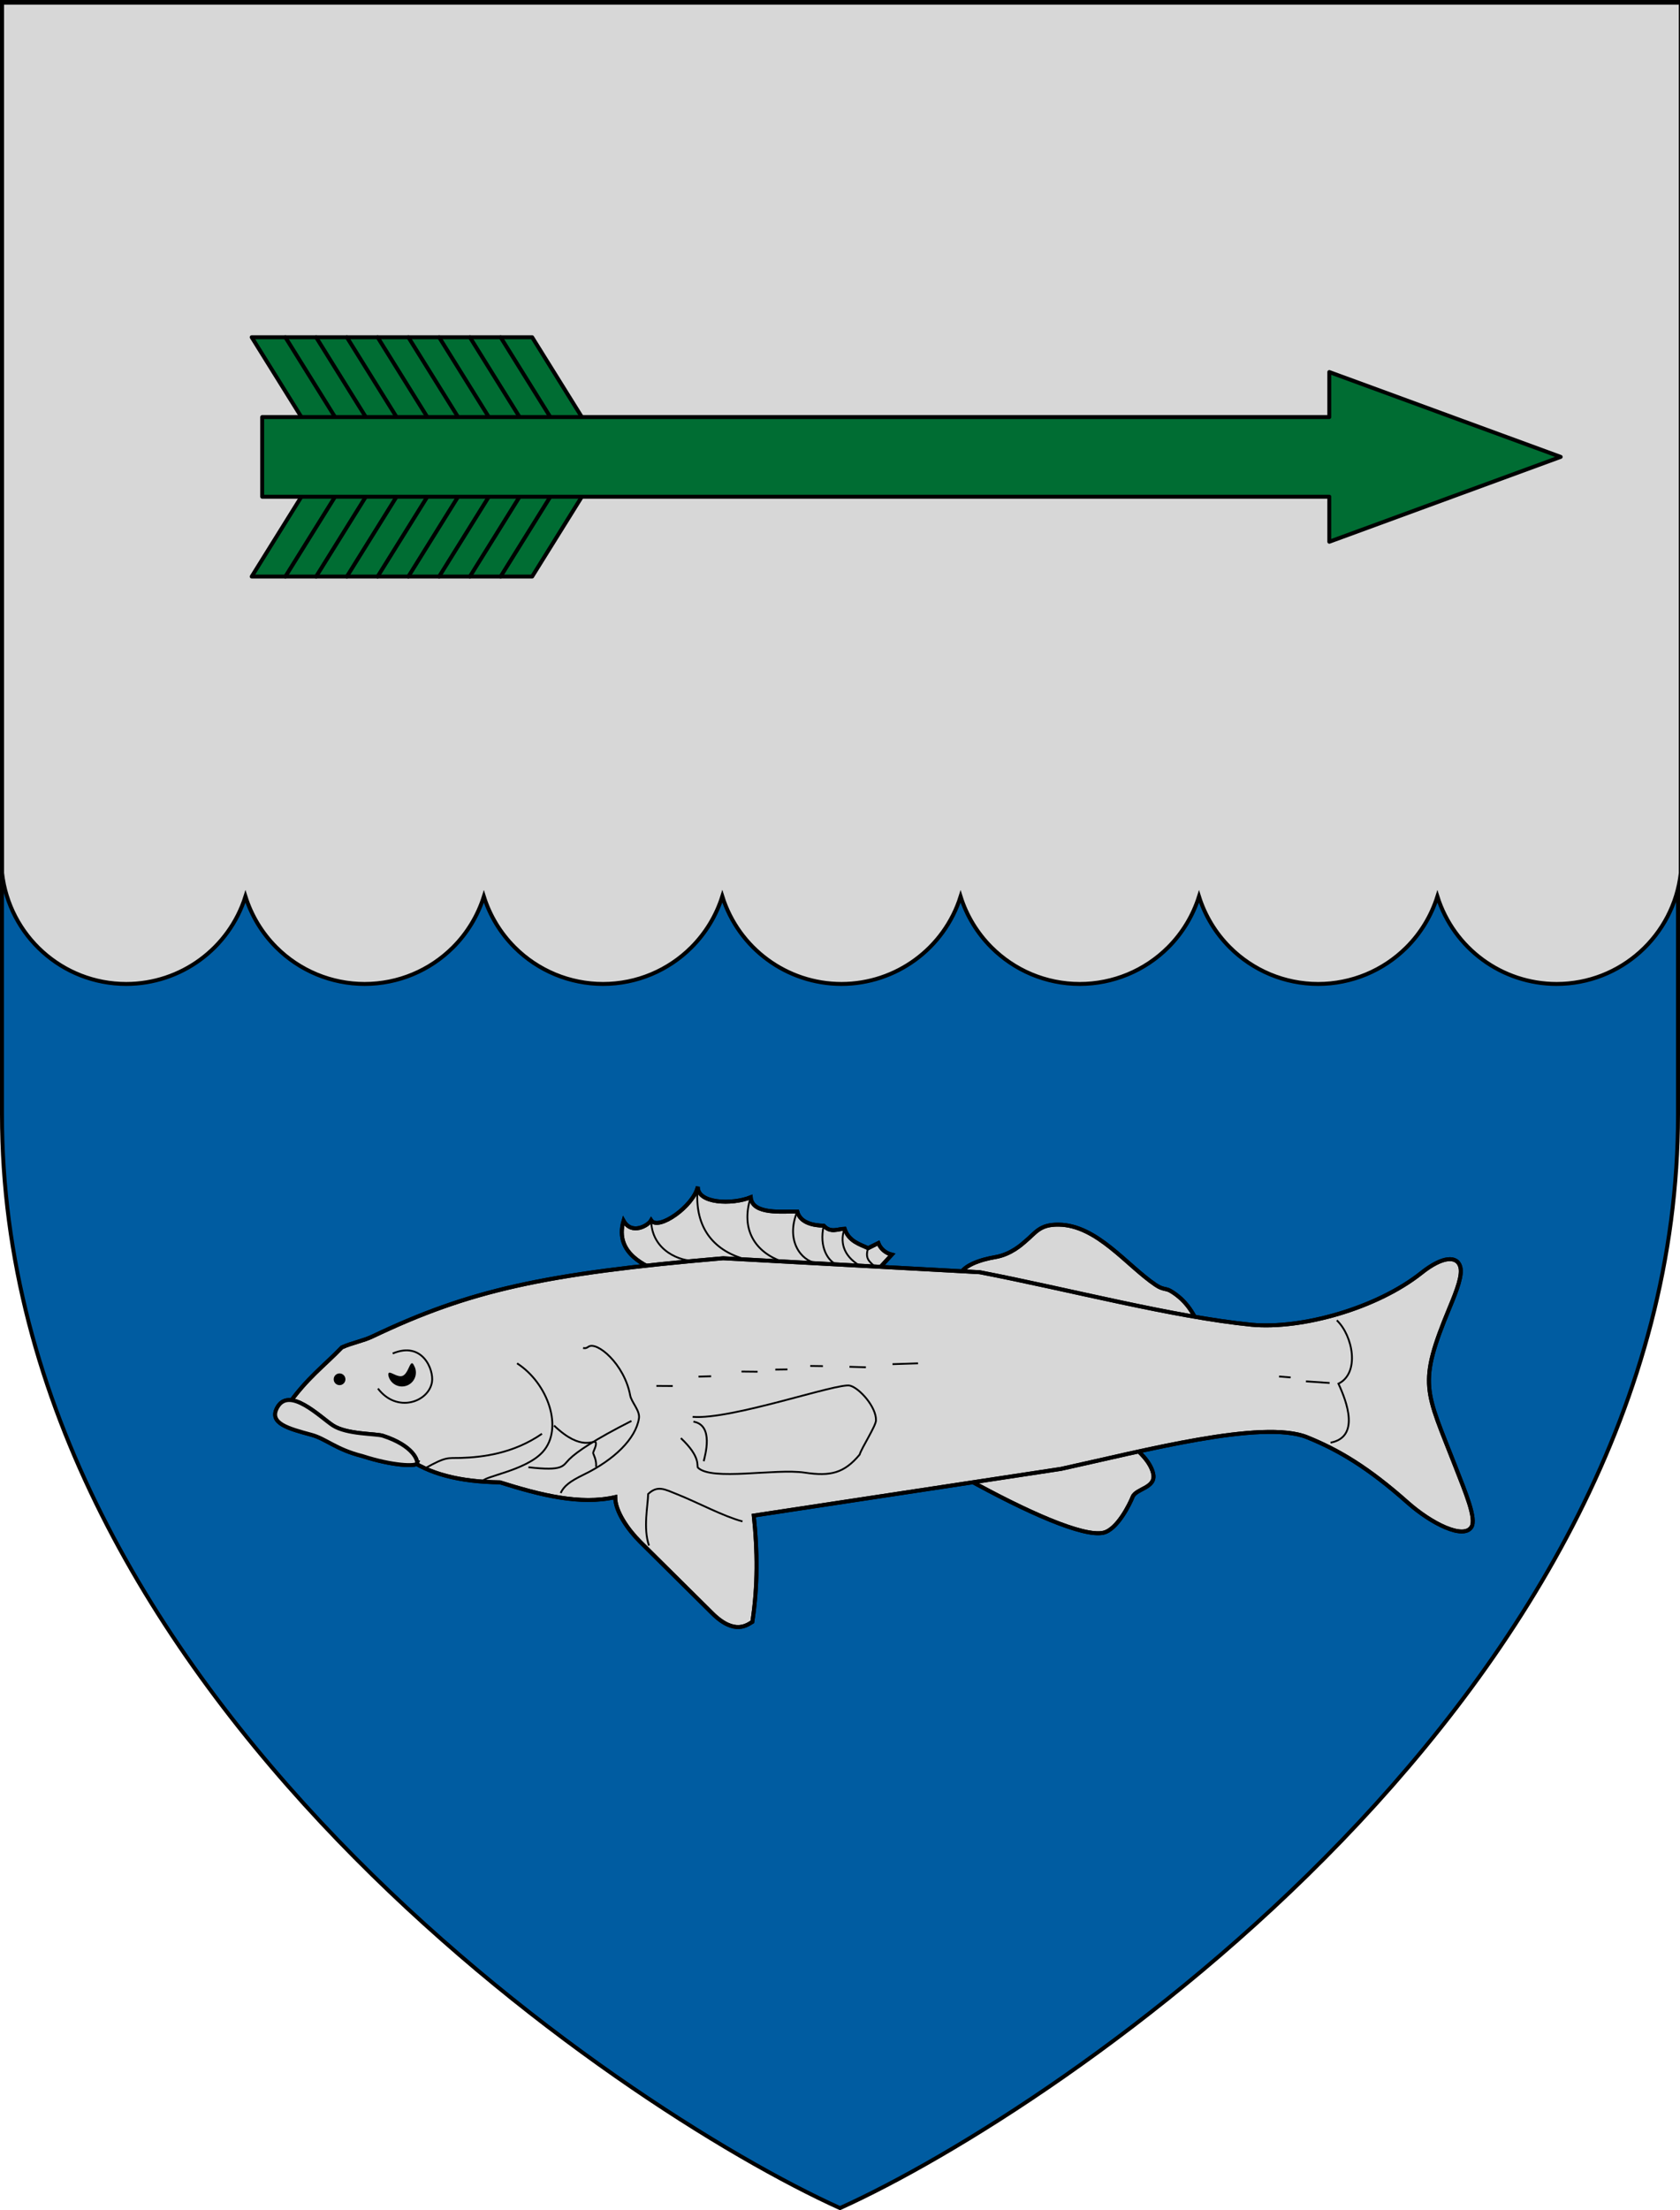
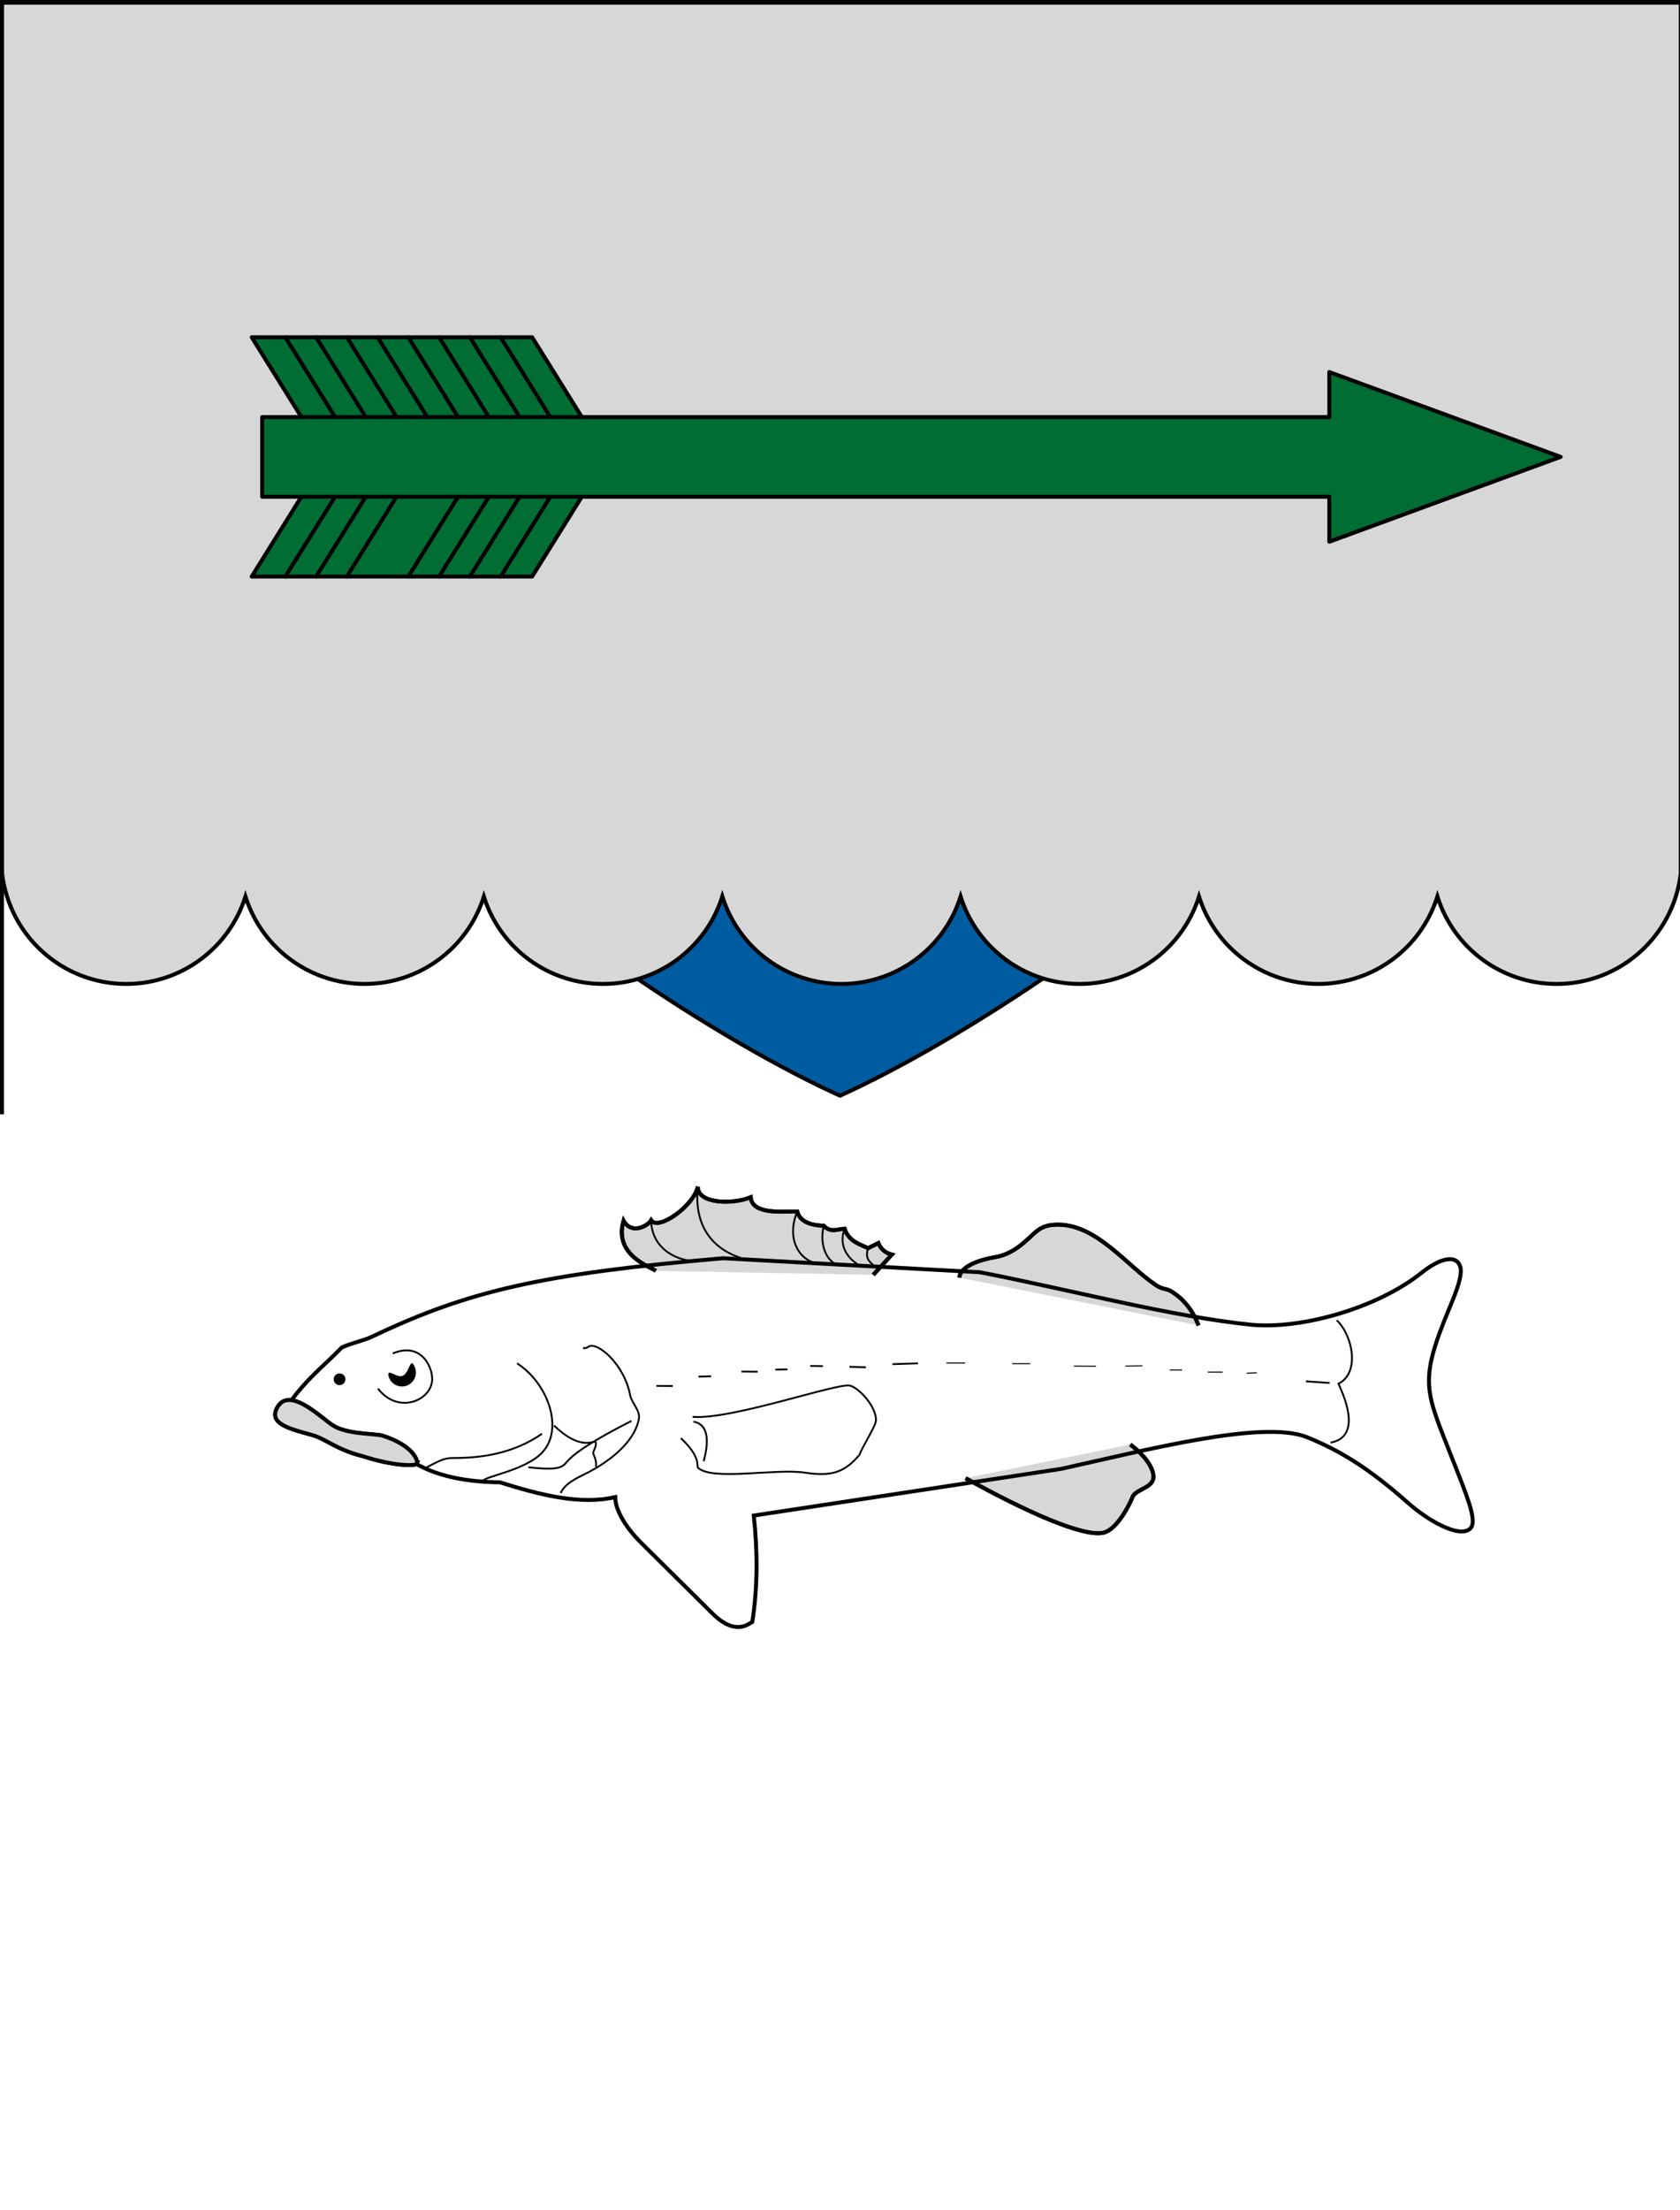
<svg xmlns="http://www.w3.org/2000/svg" xmlns:ns1="http://www.inkscape.org/namespaces/inkscape" xmlns:ns2="http://sodipodi.sourceforge.net/DTD/sodipodi-0.dtd" width="169.326mm" height="222.654mm" viewBox="0 0 169.326 222.654" version="1.1" id="svg8" ns1:version="0.92.3 (2405546, 2018-03-11)" ns2:docname="HUN Balatonszepezd címer.svg">
  <ns2:namedview id="base" pagecolor="#ffffff" bordercolor="#666666" borderopacity="1.0" ns1:pageopacity="0.0" ns1:pageshadow="2" ns1:zoom="0.70710678" ns1:cx="859.2409" ns1:cy="449.1335" ns1:document-units="mm" ns1:current-layer="layer2" showgrid="false" showborder="false" ns1:snap-bbox="true" ns1:snap-global="false" ns1:window-width="1853" ns1:window-height="1025" ns1:window-x="67" ns1:window-y="27" ns1:window-maximized="1" showguides="true" ns1:guide-bbox="true" ns1:object-paths="true" ns1:snap-intersection-paths="true" ns1:snap-bbox-midpoints="true" ns1:snap-bbox-edge-midpoints="true" ns1:bbox-nodes="true" ns1:bbox-paths="true" ns1:snap-center="true" ns1:snap-object-midpoints="true" ns1:lockguides="false" fit-margin-top="0" fit-margin-left="0" fit-margin-right="0" fit-margin-bottom="0" ns1:snap-smooth-nodes="true" ns1:snap-midpoints="true" />
  <defs id="defs2">
    <ns1:perspective ns2:type="inkscape:persp3d" ns1:vp_x="0 : 93.294401 : 1" ns1:vp_y="0 : 999.99996 : 0" ns1:vp_z="169.50237 : 93.294401 : 1" ns1:persp3d-origin="84.75118 : 62.196267 : 1" id="perspective1025" />
  </defs>
  <g ns1:label="RASZTER" id="layer2" ns1:groupmode="layer" transform="translate(-968.301,-644.64)" />
  <g id="layer1" ns1:groupmode="layer" ns1:label="1. réteg" transform="translate(-968.301,-644.64)">
    <g id="g1167">
-       <path ns2:nodetypes="sccscs" ns1:connector-curvature="0" id="path824" d="M 968.499,756.896 V 644.839 h 168.929 v 112.058 c 0,58.141 -62.082,100.064 -84.464,110.181 -22.382,-10.117 -84.464,-52.04 -84.464,-110.181 z" style="opacity:1;vector-effect:none;fill:#005ca1;fill-opacity:1;stroke:#000000;stroke-width:0.397;stroke-linecap:butt;stroke-linejoin:miter;stroke-miterlimit:4;stroke-dasharray:none;stroke-dashoffset:0;stroke-opacity:1;paint-order:markers stroke fill" ns1:transform-center-x="42.06732" ns1:transform-center-y="115.81375" />
+       <path ns2:nodetypes="sccscs" ns1:connector-curvature="0" id="path824" d="M 968.499,756.896 V 644.839 h 168.929 c 0,58.141 -62.082,100.064 -84.464,110.181 -22.382,-10.117 -84.464,-52.04 -84.464,-110.181 z" style="opacity:1;vector-effect:none;fill:#005ca1;fill-opacity:1;stroke:#000000;stroke-width:0.397;stroke-linecap:butt;stroke-linejoin:miter;stroke-miterlimit:4;stroke-dasharray:none;stroke-dashoffset:0;stroke-opacity:1;paint-order:markers stroke fill" ns1:transform-center-x="42.06732" ns1:transform-center-y="115.81375" />
      <path style="opacity:1;vector-effect:none;fill:#d7d7d7;fill-opacity:1;fill-rule:evenodd;stroke:#000000;stroke-width:1.5;stroke-linecap:butt;stroke-linejoin:miter;stroke-miterlimit:4;stroke-dasharray:none;stroke-dashoffset:0;stroke-opacity:1" d="M 29.281,169.965 V 500.842 c 2.682,23.715 22.798,42.147 47.23,42.146 20.746,-0.008 39.094,-13.463 45.332,-33.25 2.278,7.223 6.262,13.869 11.717,19.324 8.917,8.916 21.009,13.926 33.619,13.926 12.783,0 24.807,-5.114 33.619,-13.926 5.413,-5.414 9.425,-12.041 11.719,-19.311 2.278,7.218 6.26,13.859 11.711,19.311 8.916,8.916 21.009,13.926 33.619,13.926 12.956,-4e-5 24.911,-5.218 33.619,-13.926 5.39,-5.39 9.438,-12.026 11.744,-19.371 6.218,19.796 24.555,33.273 45.305,33.297 20.74,-0.008 39.084,-13.456 45.326,-33.234 2.309,7.32 6.348,13.934 11.723,19.309 8.708,8.708 20.663,13.926 33.619,13.926 12.61,4e-5 24.705,-5.009 33.621,-13.926 5.452,-5.452 9.432,-12.094 11.711,-19.312 2.294,7.27 6.303,13.899 11.717,19.312 8.812,8.812 20.836,13.926 33.619,13.926 12.61,4e-5 24.704,-5.009 33.621,-13.926 5.455,-5.455 9.437,-12.102 11.715,-19.326 6.237,19.788 24.586,33.247 45.334,33.252 24.432,4e-5 44.549,-18.431 47.23,-42.146 V 169.965 Z" transform="matrix(0.265,0,0,0.265,960.752,599.869)" id="path826" ns1:connector-curvature="0" />
      <path ns2:nodetypes="ccccc" ns1:connector-curvature="0" style="opacity:1;vector-effect:none;fill:#006d33;fill-opacity:1;fill-rule:evenodd;stroke:#000000;stroke-width:0.397;stroke-linecap:round;stroke-linejoin:round;stroke-miterlimit:4;stroke-dasharray:none;stroke-dashoffset:0;stroke-opacity:1" d="m 993.67,702.721 7.805,-12.533 h 28.265 l -7.805,12.533 z" id="path895" ns1:transform-center-x="-16.97752" ns1:transform-center-y="5.7877548" />
      <path id="path897" d="m 1026.564,690.188 -7.805,12.533" style="opacity:1;vector-effect:none;fill:none;fill-opacity:1;fill-rule:evenodd;stroke:#000000;stroke-width:0.397;stroke-linecap:round;stroke-linejoin:round;stroke-miterlimit:4;stroke-dasharray:none;stroke-dashoffset:0;stroke-opacity:1" ns1:connector-curvature="0" ns2:nodetypes="cc" ns1:transform-center-x="-27.93457" ns1:transform-center-y="5.7877548" />
      <path ns2:nodetypes="cc" ns1:connector-curvature="0" style="opacity:1;vector-effect:none;fill:none;fill-opacity:1;fill-rule:evenodd;stroke:#000000;stroke-width:0.397;stroke-linecap:round;stroke-linejoin:round;stroke-miterlimit:4;stroke-dasharray:none;stroke-dashoffset:0;stroke-opacity:1" d="m 1004.867,690.188 -7.805,12.533" id="path899" ns1:transform-center-x="-6.2373694" ns1:transform-center-y="5.7877548" />
      <path ns1:connector-curvature="0" d="m 1007.967,690.188 c 0,0 -7.805,12.533 -7.805,12.533" style="opacity:1;vector-effect:none;fill:none;fill-opacity:1;fill-rule:evenodd;stroke:#000000;stroke-width:0.397;stroke-linecap:round;stroke-linejoin:round;stroke-miterlimit:4;stroke-dasharray:none;stroke-dashoffset:0;stroke-opacity:1" id="path901" ns1:transform-center-x="-9.3369695" ns1:transform-center-y="5.7877548" />
      <path ns1:connector-curvature="0" d="m 1011.066,690.188 c 0,0 -7.805,12.533 -7.805,12.533" style="opacity:1;vector-effect:none;fill:none;fill-opacity:1;fill-rule:evenodd;stroke:#000000;stroke-width:0.397;stroke-linecap:round;stroke-linejoin:round;stroke-miterlimit:4;stroke-dasharray:none;stroke-dashoffset:0;stroke-opacity:1" id="path903" ns1:transform-center-x="-12.43657" ns1:transform-center-y="5.7877548" />
-       <path ns1:connector-curvature="0" d="m 1014.166,690.188 c 0,0 -7.805,12.533 -7.805,12.533" style="opacity:1;vector-effect:none;fill:none;fill-opacity:1;fill-rule:evenodd;stroke:#000000;stroke-width:0.397;stroke-linecap:round;stroke-linejoin:round;stroke-miterlimit:4;stroke-dasharray:none;stroke-dashoffset:0;stroke-opacity:1" id="path905" ns1:transform-center-x="-15.53617" ns1:transform-center-y="5.7877548" />
      <path ns1:connector-curvature="0" d="m 1017.265,690.188 c 0,0 -7.805,12.533 -7.805,12.533" style="opacity:1;vector-effect:none;fill:none;fill-opacity:1;fill-rule:evenodd;stroke:#000000;stroke-width:0.397;stroke-linecap:round;stroke-linejoin:round;stroke-miterlimit:4;stroke-dasharray:none;stroke-dashoffset:0;stroke-opacity:1" id="path907" ns1:transform-center-x="-18.63577" ns1:transform-center-y="5.7877548" />
      <path ns1:connector-curvature="0" d="m 1020.365,690.188 c 0,0 -7.805,12.533 -7.805,12.533" style="opacity:1;vector-effect:none;fill:none;fill-opacity:1;fill-rule:evenodd;stroke:#000000;stroke-width:0.397;stroke-linecap:round;stroke-linejoin:round;stroke-miterlimit:4;stroke-dasharray:none;stroke-dashoffset:0;stroke-opacity:1" id="path909" ns1:transform-center-x="-21.73537" ns1:transform-center-y="5.7877548" />
      <path ns1:connector-curvature="0" d="m 1023.465,690.188 c 0,0 -7.805,12.533 -7.805,12.533" style="opacity:1;vector-effect:none;fill:none;fill-opacity:1;fill-rule:evenodd;stroke:#000000;stroke-width:0.397;stroke-linecap:round;stroke-linejoin:round;stroke-miterlimit:4;stroke-dasharray:none;stroke-dashoffset:0;stroke-opacity:1" id="path911" ns1:transform-center-x="-24.83497" ns1:transform-center-y="5.7877548" />
      <path ns1:transform-center-y="-5.7877556" ns1:transform-center-x="-16.97752" id="path833" d="m 993.67,678.612 7.805,12.533 h 28.265 l -7.805,-12.533 z" style="opacity:1;vector-effect:none;fill:#006d33;fill-opacity:1;fill-rule:evenodd;stroke:#000000;stroke-width:0.397;stroke-linecap:round;stroke-linejoin:round;stroke-miterlimit:4;stroke-dasharray:none;stroke-dashoffset:0;stroke-opacity:1" ns1:connector-curvature="0" ns2:nodetypes="ccccc" />
      <path ns1:transform-center-y="-5.7877556" ns1:transform-center-x="-27.93457" ns2:nodetypes="cc" ns1:connector-curvature="0" style="opacity:1;vector-effect:none;fill:none;fill-opacity:1;fill-rule:evenodd;stroke:#000000;stroke-width:0.397;stroke-linecap:round;stroke-linejoin:round;stroke-miterlimit:4;stroke-dasharray:none;stroke-dashoffset:0;stroke-opacity:1" d="m 1026.564,691.145 -7.805,-12.533" id="path836" />
      <path ns1:transform-center-y="-5.7877556" ns1:transform-center-x="-6.2373694" id="path838" d="m 1004.867,691.145 -7.805,-12.533" style="opacity:1;vector-effect:none;fill:none;fill-opacity:1;fill-rule:evenodd;stroke:#000000;stroke-width:0.397;stroke-linecap:round;stroke-linejoin:round;stroke-miterlimit:4;stroke-dasharray:none;stroke-dashoffset:0;stroke-opacity:1" ns1:connector-curvature="0" ns2:nodetypes="cc" />
      <path ns1:transform-center-y="-5.7877556" ns1:transform-center-x="-9.3369695" id="path853" style="opacity:1;vector-effect:none;fill:none;fill-opacity:1;fill-rule:evenodd;stroke:#000000;stroke-width:0.397;stroke-linecap:round;stroke-linejoin:round;stroke-miterlimit:4;stroke-dasharray:none;stroke-dashoffset:0;stroke-opacity:1" d="m 1007.967,691.145 c 0,0 -7.805,-12.533 -7.805,-12.533" ns1:connector-curvature="0" />
      <path ns1:transform-center-y="-5.7877556" ns1:transform-center-x="-12.43657" id="path855" style="opacity:1;vector-effect:none;fill:none;fill-opacity:1;fill-rule:evenodd;stroke:#000000;stroke-width:0.397;stroke-linecap:round;stroke-linejoin:round;stroke-miterlimit:4;stroke-dasharray:none;stroke-dashoffset:0;stroke-opacity:1" d="m 1011.066,691.145 c 0,0 -7.805,-12.533 -7.805,-12.533" ns1:connector-curvature="0" />
      <path ns1:transform-center-y="-5.7877556" ns1:transform-center-x="-15.53617" id="path857" style="opacity:1;vector-effect:none;fill:none;fill-opacity:1;fill-rule:evenodd;stroke:#000000;stroke-width:0.397;stroke-linecap:round;stroke-linejoin:round;stroke-miterlimit:4;stroke-dasharray:none;stroke-dashoffset:0;stroke-opacity:1" d="m 1014.166,691.145 c 0,0 -7.805,-12.533 -7.805,-12.533" ns1:connector-curvature="0" />
      <path ns1:transform-center-y="-5.7877556" ns1:transform-center-x="-18.63577" id="path859" style="opacity:1;vector-effect:none;fill:none;fill-opacity:1;fill-rule:evenodd;stroke:#000000;stroke-width:0.397;stroke-linecap:round;stroke-linejoin:round;stroke-miterlimit:4;stroke-dasharray:none;stroke-dashoffset:0;stroke-opacity:1" d="m 1017.265,691.145 c 0,0 -7.805,-12.533 -7.805,-12.533" ns1:connector-curvature="0" />
      <path ns1:transform-center-y="-5.7877556" ns1:transform-center-x="-21.73537" id="path861" style="opacity:1;vector-effect:none;fill:none;fill-opacity:1;fill-rule:evenodd;stroke:#000000;stroke-width:0.397;stroke-linecap:round;stroke-linejoin:round;stroke-miterlimit:4;stroke-dasharray:none;stroke-dashoffset:0;stroke-opacity:1" d="m 1020.365,691.145 c 0,0 -7.805,-12.533 -7.805,-12.533" ns1:connector-curvature="0" />
      <path ns1:transform-center-y="-5.7877556" ns1:transform-center-x="-24.83497" id="path863" style="opacity:1;vector-effect:none;fill:none;fill-opacity:1;fill-rule:evenodd;stroke:#000000;stroke-width:0.397;stroke-linecap:round;stroke-linejoin:round;stroke-miterlimit:4;stroke-dasharray:none;stroke-dashoffset:0;stroke-opacity:1" d="m 1023.465,691.145 c 0,0 -7.805,-12.533 -7.805,-12.533" ns1:connector-curvature="0" />
      <path ns2:nodetypes="cccccccc" ns1:connector-curvature="0" style="opacity:1;vector-effect:none;fill:#006d33;fill-opacity:1;fill-rule:evenodd;stroke:#000000;stroke-width:0.397;stroke-linecap:round;stroke-linejoin:round;stroke-miterlimit:4;stroke-dasharray:none;stroke-dashoffset:0;stroke-opacity:1" d="m 1102.281,682.118 v 4.537 H 994.727 v 8.023 h 107.554 v 4.537 l 23.321,-8.549 z" id="rect826" />
      <path ns2:nodetypes="csssc" ns1:connector-curvature="0" id="path997" d="m 1065.62,793.547 c 6.163,3.422 11.869,5.947 13.889,5.496 1.414,-0.315 2.691,-2.95 2.947,-3.608 0.329,-0.844 2.368,-0.893 2.078,-2.313 -0.243,-1.191 -1.438,-2.32 -2.311,-2.966" style="opacity:1;vector-effect:none;fill:#d7d7d7;fill-opacity:1;stroke:#000000;stroke-width:0.397;stroke-linecap:butt;stroke-linejoin:miter;stroke-miterlimit:4;stroke-dasharray:none;stroke-dashoffset:0;stroke-opacity:1;paint-order:markers stroke fill" />
      <path ns2:nodetypes="csssssc" ns1:connector-curvature="0" id="path995" d="m 1064.989,773.342 c 0.108,-1.202 2.237,-1.831 3.601,-2.058 1.633,-0.271 2.742,-1.336 2.994,-1.543 1.13,-0.933 1.485,-1.763 3.436,-1.733 3.859,0.059 6.834,4.109 9.779,6.087 0.719,0.483 1.016,0.319 1.462,0.581 0.555,0.326 1.985,1.24 2.839,3.485" style="opacity:1;vector-effect:none;fill:#d7d7d7;fill-opacity:1;stroke:#000000;stroke-width:0.397;stroke-linecap:butt;stroke-linejoin:miter;stroke-miterlimit:4;stroke-dasharray:none;stroke-dashoffset:0;stroke-opacity:1;paint-order:markers stroke fill" />
      <path ns1:connector-curvature="0" id="path959" d="m 1063.691,781.946 h 1.885" style="opacity:1;vector-effect:none;fill:none;fill-opacity:1;stroke:#000000;stroke-width:0.106;stroke-linecap:butt;stroke-linejoin:miter;stroke-miterlimit:4;stroke-dasharray:none;stroke-dashoffset:0;stroke-opacity:1;paint-order:markers stroke fill" />
      <path ns1:connector-curvature="0" id="path961" d="m 1070.321,782.018 h 1.824" style="opacity:1;vector-effect:none;fill:none;fill-opacity:1;stroke:#000000;stroke-width:0.106;stroke-linecap:butt;stroke-linejoin:miter;stroke-miterlimit:4;stroke-dasharray:none;stroke-dashoffset:0;stroke-opacity:1;paint-order:markers stroke fill" />
      <path ns1:connector-curvature="0" id="path963" d="m 1076.542,782.252 2.222,0.023" style="opacity:1;vector-effect:none;fill:none;fill-opacity:1;stroke:#000000;stroke-width:0.106;stroke-linecap:butt;stroke-linejoin:miter;stroke-miterlimit:4;stroke-dasharray:none;stroke-dashoffset:0;stroke-opacity:1;paint-order:markers stroke fill" />
      <path ns1:connector-curvature="0" id="path965" d="m 1081.733,782.252 1.707,-0.023" style="opacity:1;vector-effect:none;fill:none;fill-opacity:1;stroke:#000000;stroke-width:0.106;stroke-linecap:butt;stroke-linejoin:miter;stroke-miterlimit:4;stroke-dasharray:none;stroke-dashoffset:0;stroke-opacity:1;paint-order:markers stroke fill" />
      <path ns1:connector-curvature="0" id="path967" d="m 1086.2,782.65 h 1.239" style="opacity:1;vector-effect:none;fill:none;fill-opacity:1;stroke:#000000;stroke-width:0.106;stroke-linecap:butt;stroke-linejoin:miter;stroke-miterlimit:4;stroke-dasharray:none;stroke-dashoffset:0;stroke-opacity:1;paint-order:markers stroke fill" />
      <path ns1:connector-curvature="0" id="path969" d="m 1090.035,782.86 h 1.497" style="opacity:1;vector-effect:none;fill:none;fill-opacity:1;stroke:#000000;stroke-width:0.106;stroke-linecap:butt;stroke-linejoin:miter;stroke-miterlimit:4;stroke-dasharray:none;stroke-dashoffset:0;stroke-opacity:1;paint-order:markers stroke fill" />
      <path ns1:connector-curvature="0" id="path971" d="m 1093.941,782.977 c 0.093,0 1.029,-0.047 1.029,-0.047" style="opacity:1;vector-effect:none;fill:none;fill-opacity:1;stroke:#000000;stroke-width:0.106;stroke-linecap:butt;stroke-linejoin:miter;stroke-miterlimit:4;stroke-dasharray:none;stroke-dashoffset:0;stroke-opacity:1;paint-order:markers stroke fill" />
      <path style="opacity:1;vector-effect:none;fill:none;fill-opacity:1;stroke:#000000;stroke-width:0.397;stroke-linecap:butt;stroke-linejoin:miter;stroke-miterlimit:4;stroke-dasharray:none;stroke-dashoffset:0;stroke-opacity:1;paint-order:markers stroke fill" d="m 1065.62,793.547 c 6.163,3.422 11.869,5.947 13.889,5.496 1.414,-0.315 2.691,-2.95 2.947,-3.608 0.329,-0.844 2.368,-0.893 2.078,-2.313 -0.243,-1.191 -1.438,-2.32 -2.311,-2.966" id="path999" ns1:connector-curvature="0" ns2:nodetypes="csssc" />
      <path style="opacity:1;vector-effect:none;fill:none;fill-opacity:1;stroke:#000000;stroke-width:0.397;stroke-linecap:butt;stroke-linejoin:miter;stroke-miterlimit:4;stroke-dasharray:none;stroke-dashoffset:0;stroke-opacity:1;paint-order:markers stroke fill" d="m 1064.989,773.342 c 0.108,-1.202 2.237,-1.831 3.601,-2.058 1.633,-0.271 2.742,-1.336 2.994,-1.543 1.13,-0.933 1.485,-1.763 3.436,-1.733 3.859,0.059 6.834,4.109 9.779,6.087 0.719,0.483 1.016,0.319 1.462,0.581 0.555,0.326 1.985,1.24 2.839,3.485" id="path1001" ns1:connector-curvature="0" ns2:nodetypes="csssssc" />
      <path ns2:nodetypes="cccccccccccc" ns1:connector-curvature="0" id="path979" d="m 1034.4,772.664 c -0.656,-0.461 -4.257,-1.615 -3.251,-5.051 0.808,1.45 2.466,0.507 2.78,-0.046 0.71,1.092 4.293,-1.438 4.701,-3.384 -0.036,1.71 3.436,1.829 5.335,1.068 0.156,1.806 3.292,1.399 4.691,1.435 0.314,1.183 1.678,1.401 2.666,1.432 0.713,0.753 1.392,0.323 2.105,0.301 0.418,1.292 1.593,1.585 2.372,1.958 l 1.029,-0.514 c 0.213,0.554 0.706,1.006 1.358,1.165 l -1.869,2.035" style="opacity:1;vector-effect:none;fill:#d7d7d7;fill-opacity:1;stroke:#000000;stroke-width:0.397;stroke-linecap:butt;stroke-linejoin:miter;stroke-miterlimit:4;stroke-dasharray:none;stroke-dashoffset:0;stroke-opacity:1;paint-order:markers stroke fill" />
      <path ns2:nodetypes="cc" ns1:connector-curvature="0" id="path981" d="m 1033.929,767.567 c 0.045,3.109 3.02,4.171 4.436,4.078" style="opacity:1;vector-effect:none;fill:none;fill-opacity:1;stroke:#000000;stroke-width:0.185;stroke-linecap:butt;stroke-linejoin:miter;stroke-miterlimit:4;stroke-dasharray:none;stroke-dashoffset:0;stroke-opacity:1;paint-order:markers stroke fill" />
      <path ns2:nodetypes="cc" ns1:connector-curvature="0" id="path983" d="m 1038.63,764.183 c -0.448,4.39 1.906,6.559 4.866,7.337" style="opacity:1;vector-effect:none;fill:none;fill-opacity:1;stroke:#000000;stroke-width:0.185;stroke-linecap:butt;stroke-linejoin:miter;stroke-miterlimit:4;stroke-dasharray:none;stroke-dashoffset:0;stroke-opacity:1;paint-order:markers stroke fill" />
-       <path ns2:nodetypes="cc" ns1:connector-curvature="0" id="path985" d="m 1043.965,765.25 c -1.057,3.294 0.506,5.532 3.125,6.465" style="opacity:1;vector-effect:none;fill:none;fill-opacity:1;stroke:#000000;stroke-width:0.185;stroke-linecap:butt;stroke-linejoin:miter;stroke-miterlimit:4;stroke-dasharray:none;stroke-dashoffset:0;stroke-opacity:1;paint-order:markers stroke fill" />
      <path ns2:nodetypes="cc" ns1:connector-curvature="0" id="path987" d="m 1048.656,766.685 c -1.192,2.893 0.349,4.962 1.972,5.223" style="opacity:1;vector-effect:none;fill:none;fill-opacity:1;stroke:#000000;stroke-width:0.185;stroke-linecap:butt;stroke-linejoin:miter;stroke-miterlimit:4;stroke-dasharray:none;stroke-dashoffset:0;stroke-opacity:1;paint-order:markers stroke fill" />
      <path ns2:nodetypes="cc" ns1:connector-curvature="0" id="path989" d="m 1051.322,768.117 c -0.488,2.167 0.447,3.546 1.27,3.897" style="opacity:1;vector-effect:none;fill:none;fill-opacity:1;stroke:#000000;stroke-width:0.185;stroke-linecap:butt;stroke-linejoin:miter;stroke-miterlimit:4;stroke-dasharray:none;stroke-dashoffset:0;stroke-opacity:1;paint-order:markers stroke fill" />
      <path ns2:nodetypes="cc" ns1:connector-curvature="0" id="path991" d="m 1053.426,768.418 c -0.451,1.195 -0.235,2.669 1.528,3.725" style="opacity:1;vector-effect:none;fill:none;fill-opacity:1;stroke:#000000;stroke-width:0.185;stroke-linecap:butt;stroke-linejoin:miter;stroke-miterlimit:4;stroke-dasharray:none;stroke-dashoffset:0;stroke-opacity:1;paint-order:markers stroke fill" />
      <path ns2:nodetypes="cc" ns1:connector-curvature="0" id="path993" d="m 1055.798,770.376 c -0.354,1.105 0.178,1.346 0.649,1.849" style="opacity:1;vector-effect:none;fill:none;fill-opacity:1;stroke:#000000;stroke-width:0.185;stroke-linecap:butt;stroke-linejoin:miter;stroke-miterlimit:4;stroke-dasharray:none;stroke-dashoffset:0;stroke-opacity:1;paint-order:markers stroke fill" />
      <path style="opacity:1;vector-effect:none;fill:none;fill-opacity:1;stroke:#000000;stroke-width:0.397;stroke-linecap:butt;stroke-linejoin:miter;stroke-miterlimit:4;stroke-dasharray:none;stroke-dashoffset:0;stroke-opacity:1;paint-order:markers stroke fill" d="m 1034.4,772.664 c -0.656,-0.461 -4.257,-1.615 -3.251,-5.051 0.808,1.45 2.466,0.507 2.78,-0.046 0.71,1.092 4.293,-1.438 4.701,-3.384 -0.036,1.71 3.436,1.829 5.335,1.068 0.156,1.806 3.292,1.399 4.691,1.435 0.314,1.183 1.678,1.401 2.666,1.432 0.713,0.753 1.392,0.323 2.105,0.301 0.418,1.292 1.593,1.585 2.372,1.958 l 1.029,-0.514 c 0.213,0.554 0.706,1.006 1.358,1.165 l -1.869,2.035" id="path1003" ns1:connector-curvature="0" ns2:nodetypes="cccccccccccc" />
-       <path ns2:nodetypes="ccscccssssssscccssccc" ns1:connector-curvature="0" id="path917" d="m 997.255,786.272 c 2.005,-2.839 3.659,-3.981 5.5,-5.897 1.039,-0.469 2.123,-0.644 3.081,-1.1 9.745,-4.637 17.2,-6.326 35.349,-7.882 l 25.863,1.408 c 9.138,1.767 19.42,4.498 27.405,5.293 5.054,0.464 12.634,-1.662 17.113,-5.227 2.171,-1.728 3.596,-1.712 3.91,-0.631 0.242,0.833 -0.296,2.276 -1.066,4.125 -3.255,7.819 -2.42,8.301 0.594,16.052 0.995,2.56 2.136,5.228 1.595,6.066 -0.802,1.242 -4.01,-0.334 -6.424,-2.476 -3.986,-3.536 -6.949,-5.29 -10.123,-6.576 -4.488,-1.819 -16.552,1.379 -24.81,3.185 l -30.968,4.702 c 0.378,3.542 0.41,7.106 -0.146,10.71 -0.475,0.275 -1.762,1.392 -4.035,-0.86 l -7.243,-7.177 c -1.215,-1.204 -2.543,-3.065 -2.543,-4.531 -3.526,0.807 -7.533,-0.203 -11.613,-1.488 -4.099,-0.046 -7.226,-0.876 -9.393,-2.48" style="opacity:1;vector-effect:none;fill:#d7d7d7;fill-opacity:1;stroke:#000000;stroke-width:0.397;stroke-linecap:butt;stroke-linejoin:miter;stroke-miterlimit:4;stroke-dasharray:none;stroke-dashoffset:0;stroke-opacity:1;paint-order:markers stroke fill" />
      <path ns2:nodetypes="scssscs" ns1:connector-curvature="0" id="path919" d="m 1010.332,792.061 c -0.105,0.321 -2.466,0.25 -5.518,-0.744 -2.646,-0.66 -3.663,-1.744 -5.116,-2.136 -2.361,-0.638 -4.277,-1.157 -3.484,-2.695 1.187,-2.3 4.394,0.939 5.634,1.745 1.422,0.924 4.326,0.811 5.049,1.046 3.052,0.994 3.53,2.485 3.433,2.784 z" style="opacity:1;vector-effect:none;fill:#d7d7d7;fill-opacity:1;fill-rule:evenodd;stroke:#000000;stroke-width:0.397;stroke-linecap:butt;stroke-linejoin:miter;stroke-miterlimit:4;stroke-dasharray:none;stroke-dashoffset:0;stroke-opacity:1" />
      <circle r="0.538" cy="783.585" cx="1002.525" id="path921" style="opacity:1;vector-effect:none;fill:#000000;fill-opacity:1;fill-rule:evenodd;stroke:#000000;stroke-width:0.106;stroke-linecap:butt;stroke-linejoin:miter;stroke-miterlimit:4;stroke-dasharray:none;stroke-dashoffset:0;stroke-opacity:1" />
      <path ns2:nodetypes="cccscsc" ns1:connector-curvature="0" id="circle924" d="m 1010.053,782.368 c 0.298,0.684 -0.015,1.479 -0.699,1.777 -0.684,0.298 -1.479,-0.015 -1.777,-0.699 -0.101,-0.232 -0.129,-0.49 0,-0.478 0.246,0.022 0.882,0.512 1.333,0.315 0.535,-0.233 0.705,-1.232 0.917,-1.262 0.059,-0.008 0.164,0.199 0.229,0.347 z" style="opacity:1;vector-effect:none;fill:#000000;fill-opacity:1;fill-rule:evenodd;stroke:#000000;stroke-width:0.106;stroke-linecap:butt;stroke-linejoin:miter;stroke-miterlimit:4;stroke-dasharray:none;stroke-dashoffset:0;stroke-opacity:1" />
      <path ns2:nodetypes="csc" ns1:connector-curvature="0" id="path927" d="m 1007.88,780.989 c 3.002,-1.276 4.16,1.638 3.961,2.871 -0.326,2.015 -3.523,3.179 -5.446,0.66" style="opacity:1;vector-effect:none;fill:none;fill-opacity:1;stroke:#000000;stroke-width:0.185;stroke-linecap:butt;stroke-linejoin:miter;stroke-miterlimit:4;stroke-dasharray:none;stroke-dashoffset:0;stroke-opacity:1;paint-order:markers stroke fill" />
      <path ns2:nodetypes="csc" ns1:connector-curvature="0" id="path929" d="m 1011.132,792.557 c 2.198,-1.216 2.233,-1.008 3.591,-1.048 2.224,-0.067 5.331,-0.444 8.205,-2.435" style="opacity:1;vector-effect:none;fill:none;fill-opacity:1;stroke:#000000;stroke-width:0.185;stroke-linecap:butt;stroke-linejoin:miter;stroke-miterlimit:4;stroke-dasharray:none;stroke-dashoffset:0;stroke-opacity:1;paint-order:markers stroke fill" />
      <path ns2:nodetypes="csc" ns1:connector-curvature="0" id="path931" d="m 1016.95,793.897 c -0.083,-0.517 4.305,-1.059 6.054,-2.995 2.122,-2.349 0.534,-6.913 -2.589,-8.923" style="opacity:1;vector-effect:none;fill:none;fill-opacity:1;stroke:#000000;stroke-width:0.185;stroke-linecap:butt;stroke-linejoin:miter;stroke-miterlimit:4;stroke-dasharray:none;stroke-dashoffset:0;stroke-opacity:1;paint-order:markers stroke fill" />
      <path ns2:nodetypes="csc" ns1:connector-curvature="0" id="path933" d="m 1021.561,792.448 c 3.563,0.404 3.437,-0.127 4.108,-0.798 0.791,-0.791 2.598,-2.001 6.275,-3.868" style="opacity:1;vector-effect:none;fill:none;fill-opacity:1;stroke:#000000;stroke-width:0.185;stroke-linecap:butt;stroke-linejoin:miter;stroke-miterlimit:4;stroke-dasharray:none;stroke-dashoffset:0;stroke-opacity:1;paint-order:markers stroke fill" />
      <path ns2:nodetypes="cssc" ns1:connector-curvature="0" id="path935" d="m 1024.144,788.246 c 2.805,2.692 4.035,1.381 4.192,1.687 0.152,0.296 -0.273,0.917 -0.249,1.1 0.014,0.113 0.363,0.679 0.291,1.379" style="opacity:1;vector-effect:none;fill:none;fill-opacity:1;stroke:#000000;stroke-width:0.185;stroke-linecap:butt;stroke-linejoin:miter;stroke-miterlimit:4;stroke-dasharray:none;stroke-dashoffset:0;stroke-opacity:1;paint-order:markers stroke fill" />
      <path ns2:nodetypes="cssssc" ns1:connector-curvature="0" id="path937" d="m 1024.812,795.044 c 0.313,-0.688 0.915,-1.172 2.297,-1.842 3.09,-1.497 5.269,-3.621 5.591,-5.677 0.124,-0.794 -0.753,-1.607 -0.886,-2.327 -0.579,-3.147 -3.381,-5.508 -4.22,-4.881 -0.209,0.156 -0.341,0.149 -0.526,0.116" style="opacity:1;vector-effect:none;fill:none;fill-opacity:1;stroke:#000000;stroke-width:0.185;stroke-linecap:butt;stroke-linejoin:miter;stroke-miterlimit:4;stroke-dasharray:none;stroke-dashoffset:0;stroke-opacity:1;paint-order:markers stroke fill" />
      <path ns1:connector-curvature="0" id="path939" d="m 1034.458,784.251 1.649,0.012" style="opacity:1;vector-effect:none;fill:none;fill-opacity:1;stroke:#000000;stroke-width:0.185;stroke-linecap:butt;stroke-linejoin:miter;stroke-miterlimit:4;stroke-dasharray:none;stroke-dashoffset:0;stroke-opacity:1;paint-order:markers stroke fill" />
      <path ns1:connector-curvature="0" id="path941" d="m 1038.703,783.316 1.275,-0.035" style="opacity:1;vector-effect:none;fill:none;fill-opacity:1;stroke:#000000;stroke-width:0.185;stroke-linecap:butt;stroke-linejoin:miter;stroke-miterlimit:4;stroke-dasharray:none;stroke-dashoffset:0;stroke-opacity:1;paint-order:markers stroke fill" />
      <path ns2:nodetypes="cc" ns1:connector-curvature="0" id="path943" d="m 1038.188,787.853 c 2.09,0.348 1.17,3.417 1.041,3.987" style="opacity:1;vector-effect:none;fill:none;fill-opacity:1;stroke:#000000;stroke-width:0.185;stroke-linecap:butt;stroke-linejoin:miter;stroke-miterlimit:4;stroke-dasharray:none;stroke-dashoffset:0;stroke-opacity:1;paint-order:markers stroke fill" />
-       <path ns2:nodetypes="ccsc" ns1:connector-curvature="0" id="path945" d="m 1033.711,800.335 c -0.604,-1.747 -0.104,-4.041 -0.083,-5.192 0.956,-0.906 1.654,-0.482 2.957,0.04 2.118,0.849 4.577,2.187 6.551,2.721" style="opacity:1;vector-effect:none;fill:none;fill-opacity:1;stroke:#000000;stroke-width:0.185;stroke-linecap:butt;stroke-linejoin:miter;stroke-miterlimit:4;stroke-dasharray:none;stroke-dashoffset:0;stroke-opacity:1;paint-order:markers stroke fill" />
      <path ns2:nodetypes="csscssc" ns1:connector-curvature="0" id="path947" d="m 1036.925,789.515 c 2.07,1.942 1.567,2.824 1.722,2.974 1.406,1.364 7.788,0.056 10.77,0.502 2.596,0.388 3.961,0.055 5.526,-1.817 0.202,-0.681 1.627,-2.867 1.647,-3.44 0.049,-1.35 -1.664,-3.264 -2.62,-3.509 -1.227,-0.314 -11.934,3.463 -15.862,3.145" style="opacity:1;vector-effect:none;fill:none;fill-opacity:1;stroke:#000000;stroke-width:0.185;stroke-linecap:butt;stroke-linejoin:miter;stroke-miterlimit:4;stroke-dasharray:none;stroke-dashoffset:0;stroke-opacity:1;paint-order:markers stroke fill" />
      <path ns1:connector-curvature="0" id="path949" d="m 1043.037,782.806 1.621,0.017" style="opacity:1;vector-effect:none;fill:none;fill-opacity:1;stroke:#000000;stroke-width:0.185;stroke-linecap:butt;stroke-linejoin:miter;stroke-miterlimit:4;stroke-dasharray:none;stroke-dashoffset:0;stroke-opacity:1;paint-order:markers stroke fill" />
      <path ns1:connector-curvature="0" id="path951" d="m 1046.444,782.608 1.224,-0.017" style="opacity:1;vector-effect:none;fill:none;fill-opacity:1;stroke:#000000;stroke-width:0.185;stroke-linecap:butt;stroke-linejoin:miter;stroke-miterlimit:4;stroke-dasharray:none;stroke-dashoffset:0;stroke-opacity:1;paint-order:markers stroke fill" />
      <path ns1:connector-curvature="0" id="path953" d="m 1049.966,782.244 1.273,0.017" style="opacity:1;vector-effect:none;fill:none;fill-opacity:1;stroke:#000000;stroke-width:0.185;stroke-linecap:butt;stroke-linejoin:miter;stroke-miterlimit:4;stroke-dasharray:none;stroke-dashoffset:0;stroke-opacity:1;paint-order:markers stroke fill" />
      <path ns1:connector-curvature="0" id="path955" d="m 1053.918,782.327 1.654,0.05" style="opacity:1;vector-effect:none;fill:none;fill-opacity:1;stroke:#000000;stroke-width:0.185;stroke-linecap:butt;stroke-linejoin:miter;stroke-miterlimit:4;stroke-dasharray:none;stroke-dashoffset:0;stroke-opacity:1;paint-order:markers stroke fill" />
      <path ns1:connector-curvature="0" id="path957" d="m 1058.256,782.062 2.574,-0.083" style="opacity:1;vector-effect:none;fill:none;fill-opacity:1;stroke:#000000;stroke-width:0.185;stroke-linecap:butt;stroke-linejoin:miter;stroke-miterlimit:4;stroke-dasharray:none;stroke-dashoffset:0;stroke-opacity:1;paint-order:markers stroke fill" />
-       <path ns1:connector-curvature="0" id="path973" d="m 1097.215,783.304 1.169,0.093" style="opacity:1;vector-effect:none;fill:none;fill-opacity:1;stroke:#000000;stroke-width:0.185;stroke-linecap:butt;stroke-linejoin:miter;stroke-miterlimit:4;stroke-dasharray:none;stroke-dashoffset:0;stroke-opacity:1;paint-order:markers stroke fill" />
      <path ns1:connector-curvature="0" id="path975" d="m 1099.928,783.795 2.385,0.164" style="opacity:1;vector-effect:none;fill:none;fill-opacity:1;stroke:#000000;stroke-width:0.185;stroke-linecap:butt;stroke-linejoin:miter;stroke-miterlimit:4;stroke-dasharray:none;stroke-dashoffset:0;stroke-opacity:1;paint-order:markers stroke fill" />
      <path ns2:nodetypes="ccc" ns1:connector-curvature="0" id="path977" d="m 1103.038,777.645 c 1.627,1.56 2.342,5.316 0.164,6.384 0.866,1.865 2.169,5.381 -0.795,5.94" style="opacity:1;vector-effect:none;fill:none;fill-opacity:1;stroke:#000000;stroke-width:0.185;stroke-linecap:butt;stroke-linejoin:miter;stroke-miterlimit:4;stroke-dasharray:none;stroke-dashoffset:0;stroke-opacity:1;paint-order:markers stroke fill" />
      <path style="opacity:1;vector-effect:none;fill:none;fill-opacity:1;stroke:#000000;stroke-width:0.397;stroke-linecap:butt;stroke-linejoin:miter;stroke-miterlimit:4;stroke-dasharray:none;stroke-dashoffset:0;stroke-opacity:1;paint-order:markers stroke fill" d="m 997.255,786.272 c 2.005,-2.839 3.659,-3.981 5.5,-5.897 1.039,-0.469 2.123,-0.644 3.081,-1.1 9.745,-4.637 17.2,-6.326 35.349,-7.882 l 25.863,1.408 c 9.138,1.767 19.42,4.498 27.405,5.293 5.054,0.464 12.634,-1.662 17.113,-5.227 2.171,-1.728 3.596,-1.712 3.91,-0.631 0.242,0.833 -0.296,2.276 -1.066,4.125 -3.255,7.819 -2.42,8.301 0.594,16.052 0.995,2.56 2.136,5.228 1.595,6.066 -0.802,1.242 -4.01,-0.334 -6.424,-2.476 -3.986,-3.536 -6.949,-5.29 -10.123,-6.576 -4.488,-1.819 -16.552,1.379 -24.81,3.185 l -30.968,4.702 c 0.378,3.542 0.41,7.106 -0.146,10.71 -0.475,0.275 -1.762,1.392 -4.035,-0.86 l -7.243,-7.177 c -1.215,-1.204 -2.543,-3.065 -2.543,-4.531 -3.526,0.807 -7.533,-0.203 -11.613,-1.488 -4.099,-0.046 -7.226,-0.876 -9.393,-2.48" id="path1005" ns1:connector-curvature="0" ns2:nodetypes="ccscccssssssscccssccc" />
      <path style="opacity:1;vector-effect:none;fill:#d7d7d7;fill-opacity:1;fill-rule:evenodd;stroke:#000000;stroke-width:0.397;stroke-linecap:butt;stroke-linejoin:miter;stroke-miterlimit:4;stroke-dasharray:none;stroke-dashoffset:0;stroke-opacity:1" d="m 1010.332,792.061 c -0.105,0.321 -2.466,0.25 -5.518,-0.744 -2.646,-0.66 -3.663,-1.744 -5.116,-2.136 -2.361,-0.638 -4.277,-1.157 -3.484,-2.695 1.187,-2.3 4.394,0.939 5.634,1.745 1.422,0.924 4.326,0.811 5.049,1.046 3.052,0.994 3.53,2.485 3.433,2.784 z" id="path1007" ns1:connector-curvature="0" ns2:nodetypes="scssscs" />
    </g>
  </g>
</svg>